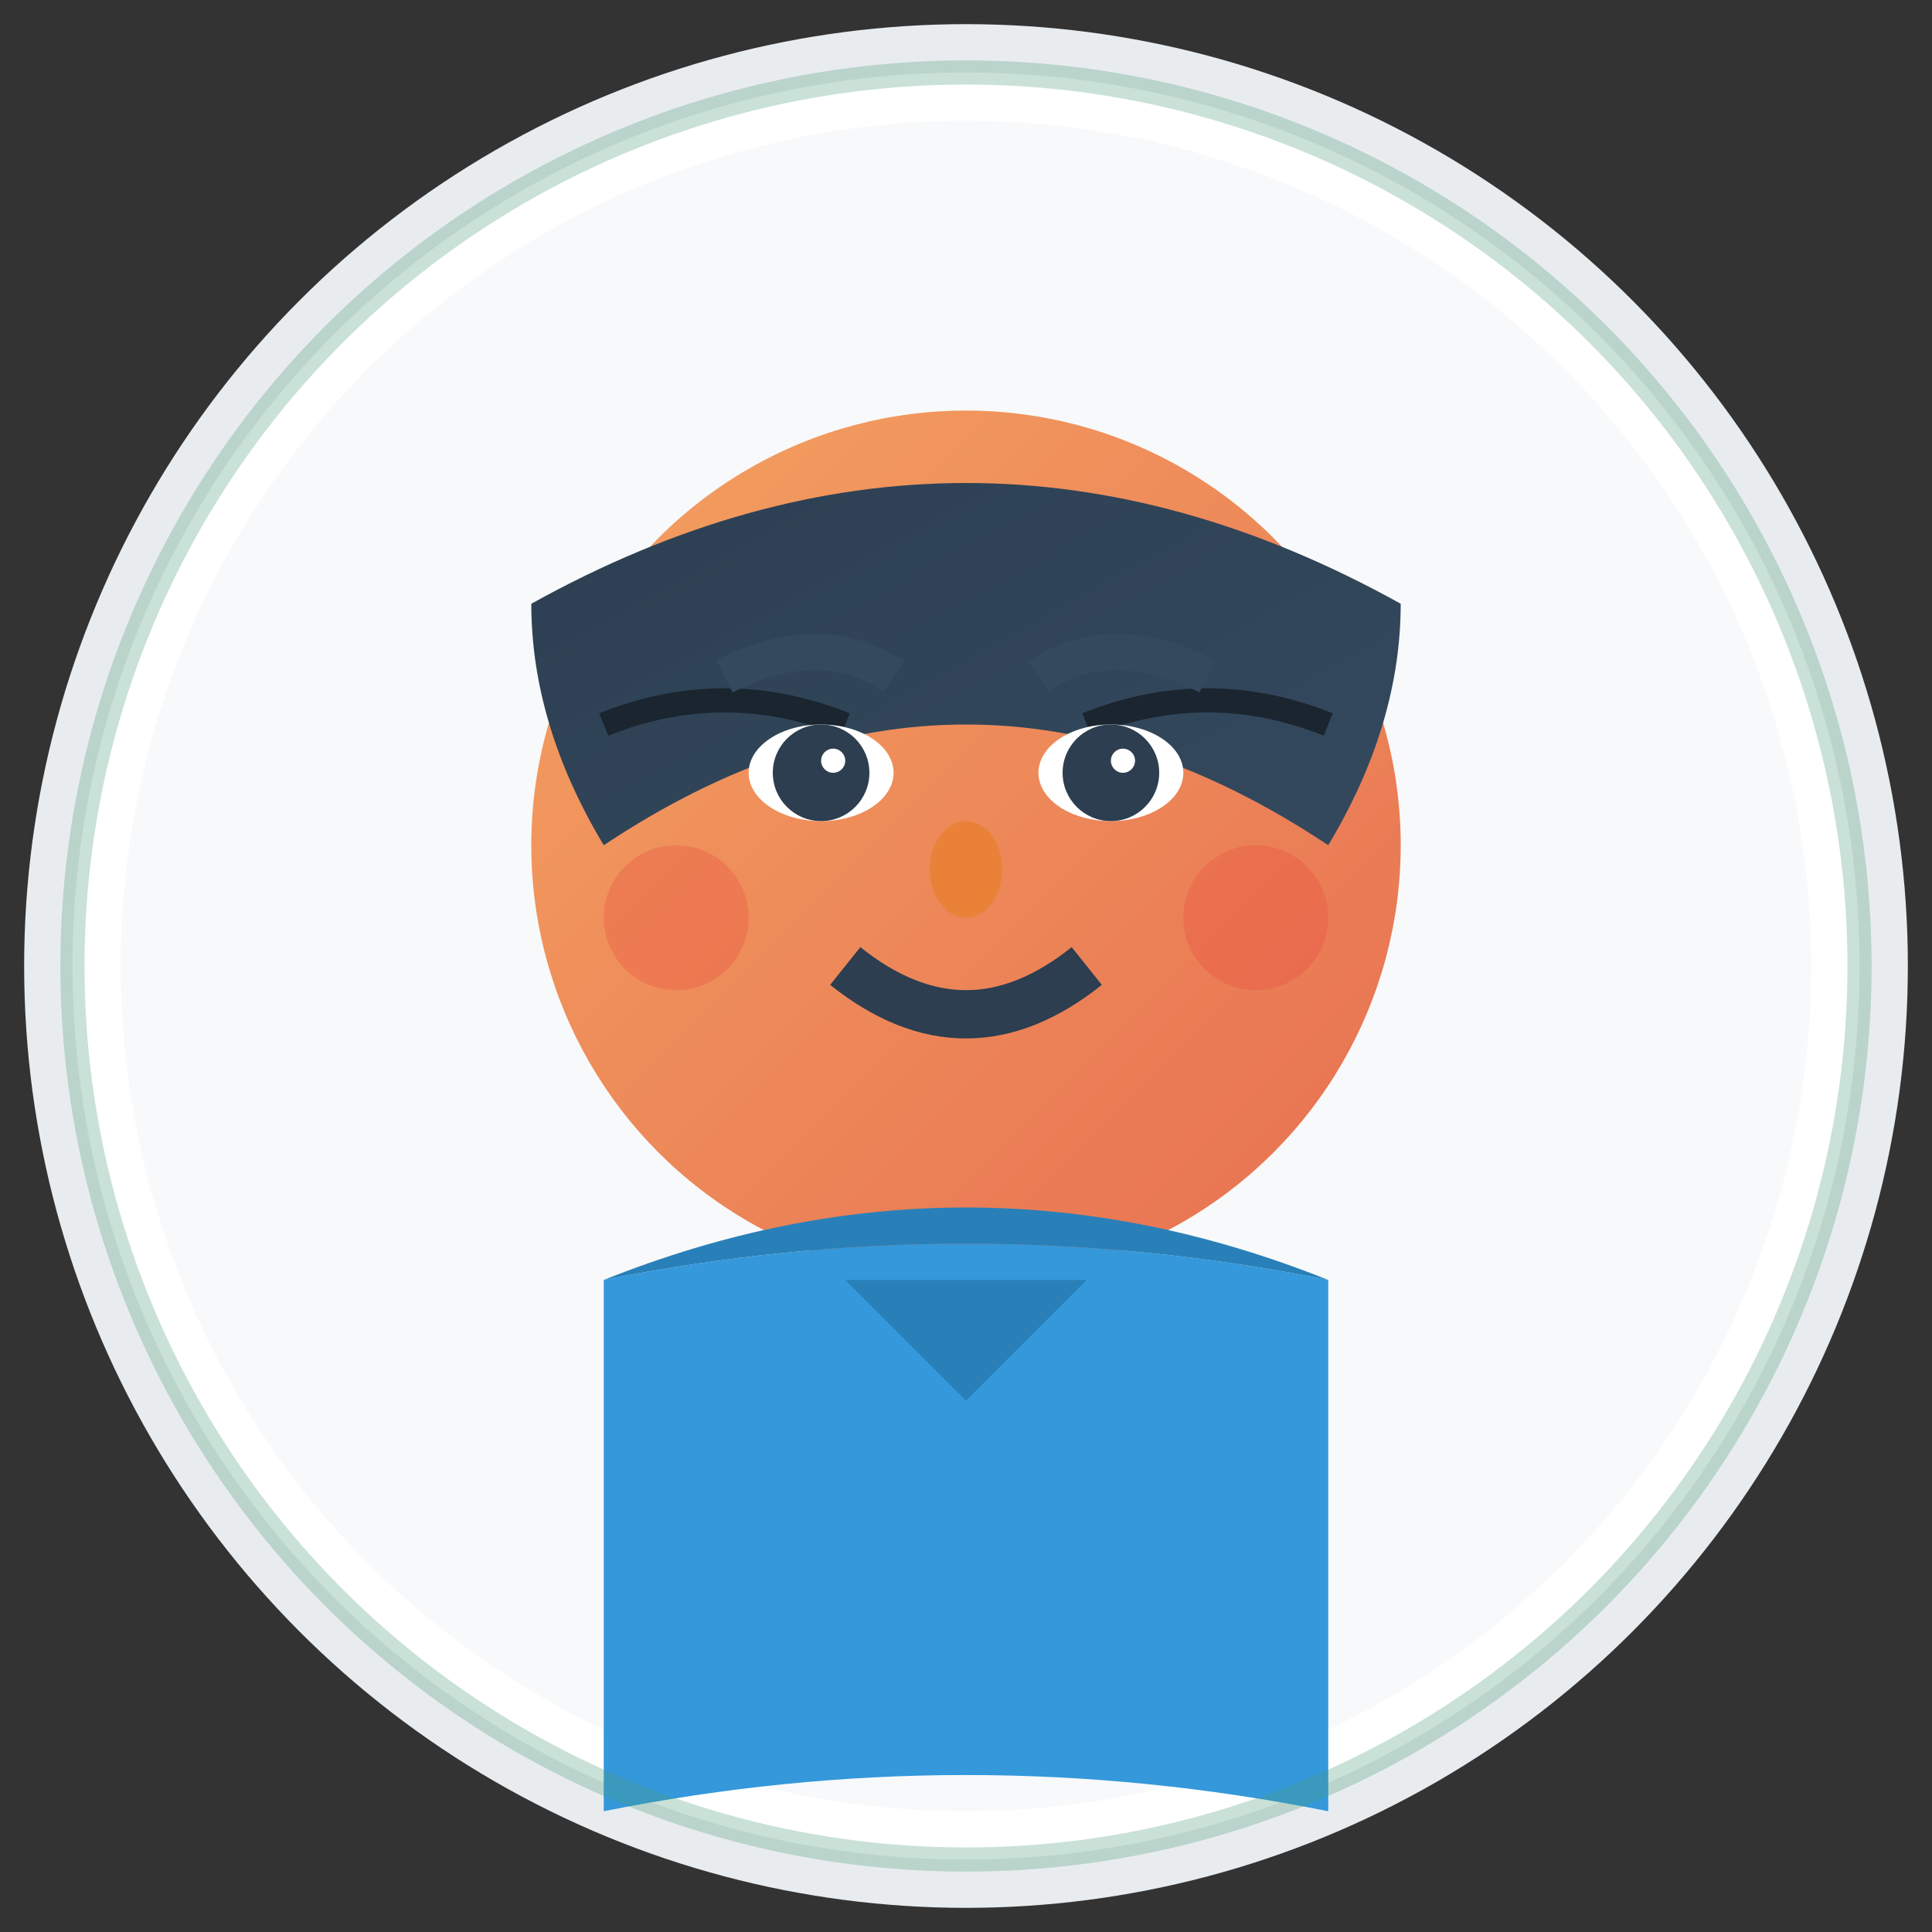
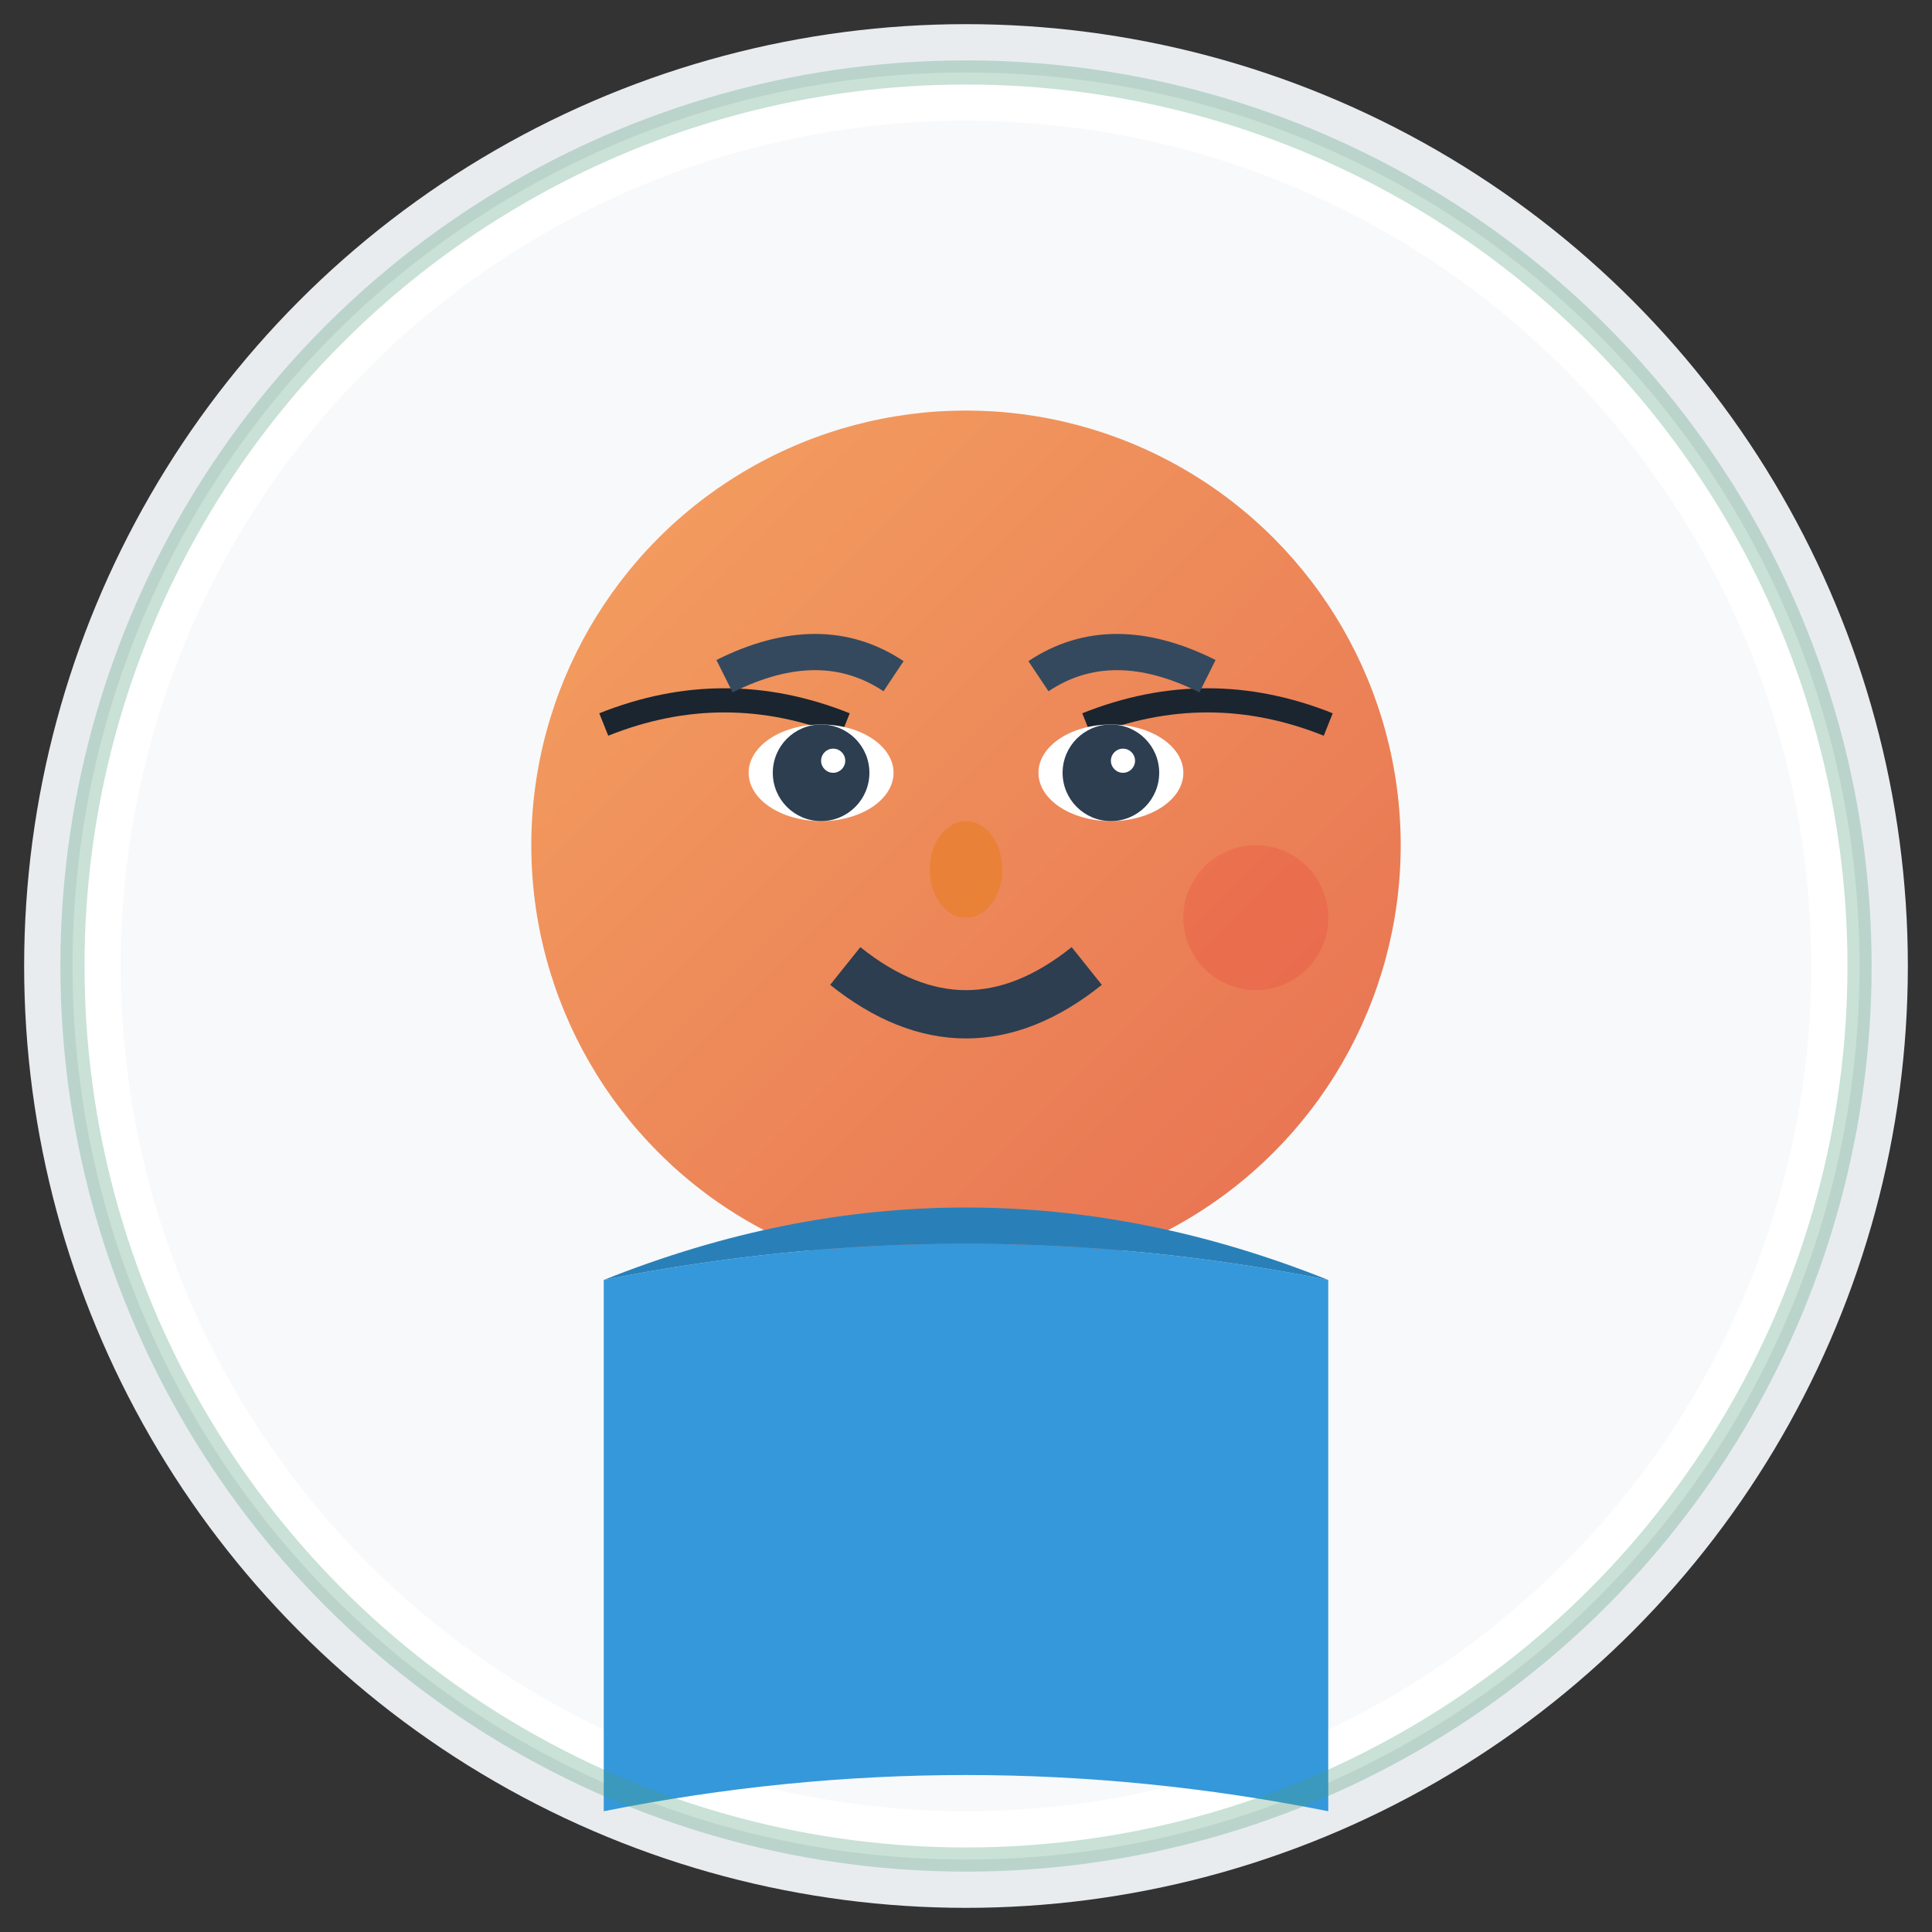
<svg xmlns="http://www.w3.org/2000/svg" viewBox="0 0 80 80">
  <rect x="0" y="0" width="80" height="80" fill="#333333" stroke="none" />
  <defs>
    <linearGradient id="skinGrad1" x1="0%" y1="0%" x2="100%" y2="100%">
      <stop offset="0%" style="stop-color:#f4a261;stop-opacity:1" />
      <stop offset="100%" style="stop-color:#e76f51;stop-opacity:1" />
    </linearGradient>
    <linearGradient id="hairGrad1" x1="0%" y1="0%" x2="100%" y2="100%">
      <stop offset="0%" style="stop-color:#2c3e50;stop-opacity:1" />
      <stop offset="100%" style="stop-color:#34495e;stop-opacity:1" />
    </linearGradient>
  </defs>
  <circle cx="40" cy="40" r="38" fill="#ffffff" stroke="#e9ecef" stroke-width="2" />
  <circle cx="40" cy="40" r="35" fill="#f8f9fa" />
  <circle cx="40" cy="35" r="18" fill="url(#skinGrad1)" />
-   <path d="M22,25 Q40,15 58,25 Q58,30 55,35 Q40,25 25,35 Q22,30 22,25" fill="url(#hairGrad1)" />
  <path d="M25,30 Q30,28 35,30" stroke="#1a252f" stroke-width="1" fill="none" />
  <path d="M45,30 Q50,28 55,30" stroke="#1a252f" stroke-width="1" fill="none" />
  <ellipse cx="34" cy="32" rx="3" ry="2" fill="#ffffff" />
  <ellipse cx="46" cy="32" rx="3" ry="2" fill="#ffffff" />
  <circle cx="34" cy="32" r="2" fill="#2c3e50" />
  <circle cx="46" cy="32" r="2" fill="#2c3e50" />
  <circle cx="34.5" cy="31.5" r="0.5" fill="#ffffff" />
  <circle cx="46.5" cy="31.5" r="0.5" fill="#ffffff" />
  <path d="M30,28 Q34,26 37,28" stroke="#34495e" stroke-width="1.5" fill="none" />
  <path d="M43,28 Q46,26 50,28" stroke="#34495e" stroke-width="1.5" fill="none" />
  <ellipse cx="40" cy="36" rx="1.5" ry="2" fill="#e67e22" opacity="0.6" />
  <path d="M35,40 Q40,44 45,40" stroke="#2c3e50" stroke-width="2" fill="none" />
-   <circle cx="28" cy="38" r="3" fill="#e74c3c" opacity="0.3" />
  <circle cx="52" cy="38" r="3" fill="#e74c3c" opacity="0.3" />
  <path d="M25,53 Q40,50 55,53 L55,75 Q40,72 25,75 Z" fill="#3498db" />
  <path d="M25,53 Q40,47 55,53 Q40,50 25,53" fill="#2980b9" />
-   <path d="M35,53 L40,58 L45,53" fill="#2980b9" />
  <circle cx="40" cy="40" r="37" fill="none" stroke="#4a9b7a" stroke-width="1" opacity="0.3" />
</svg>